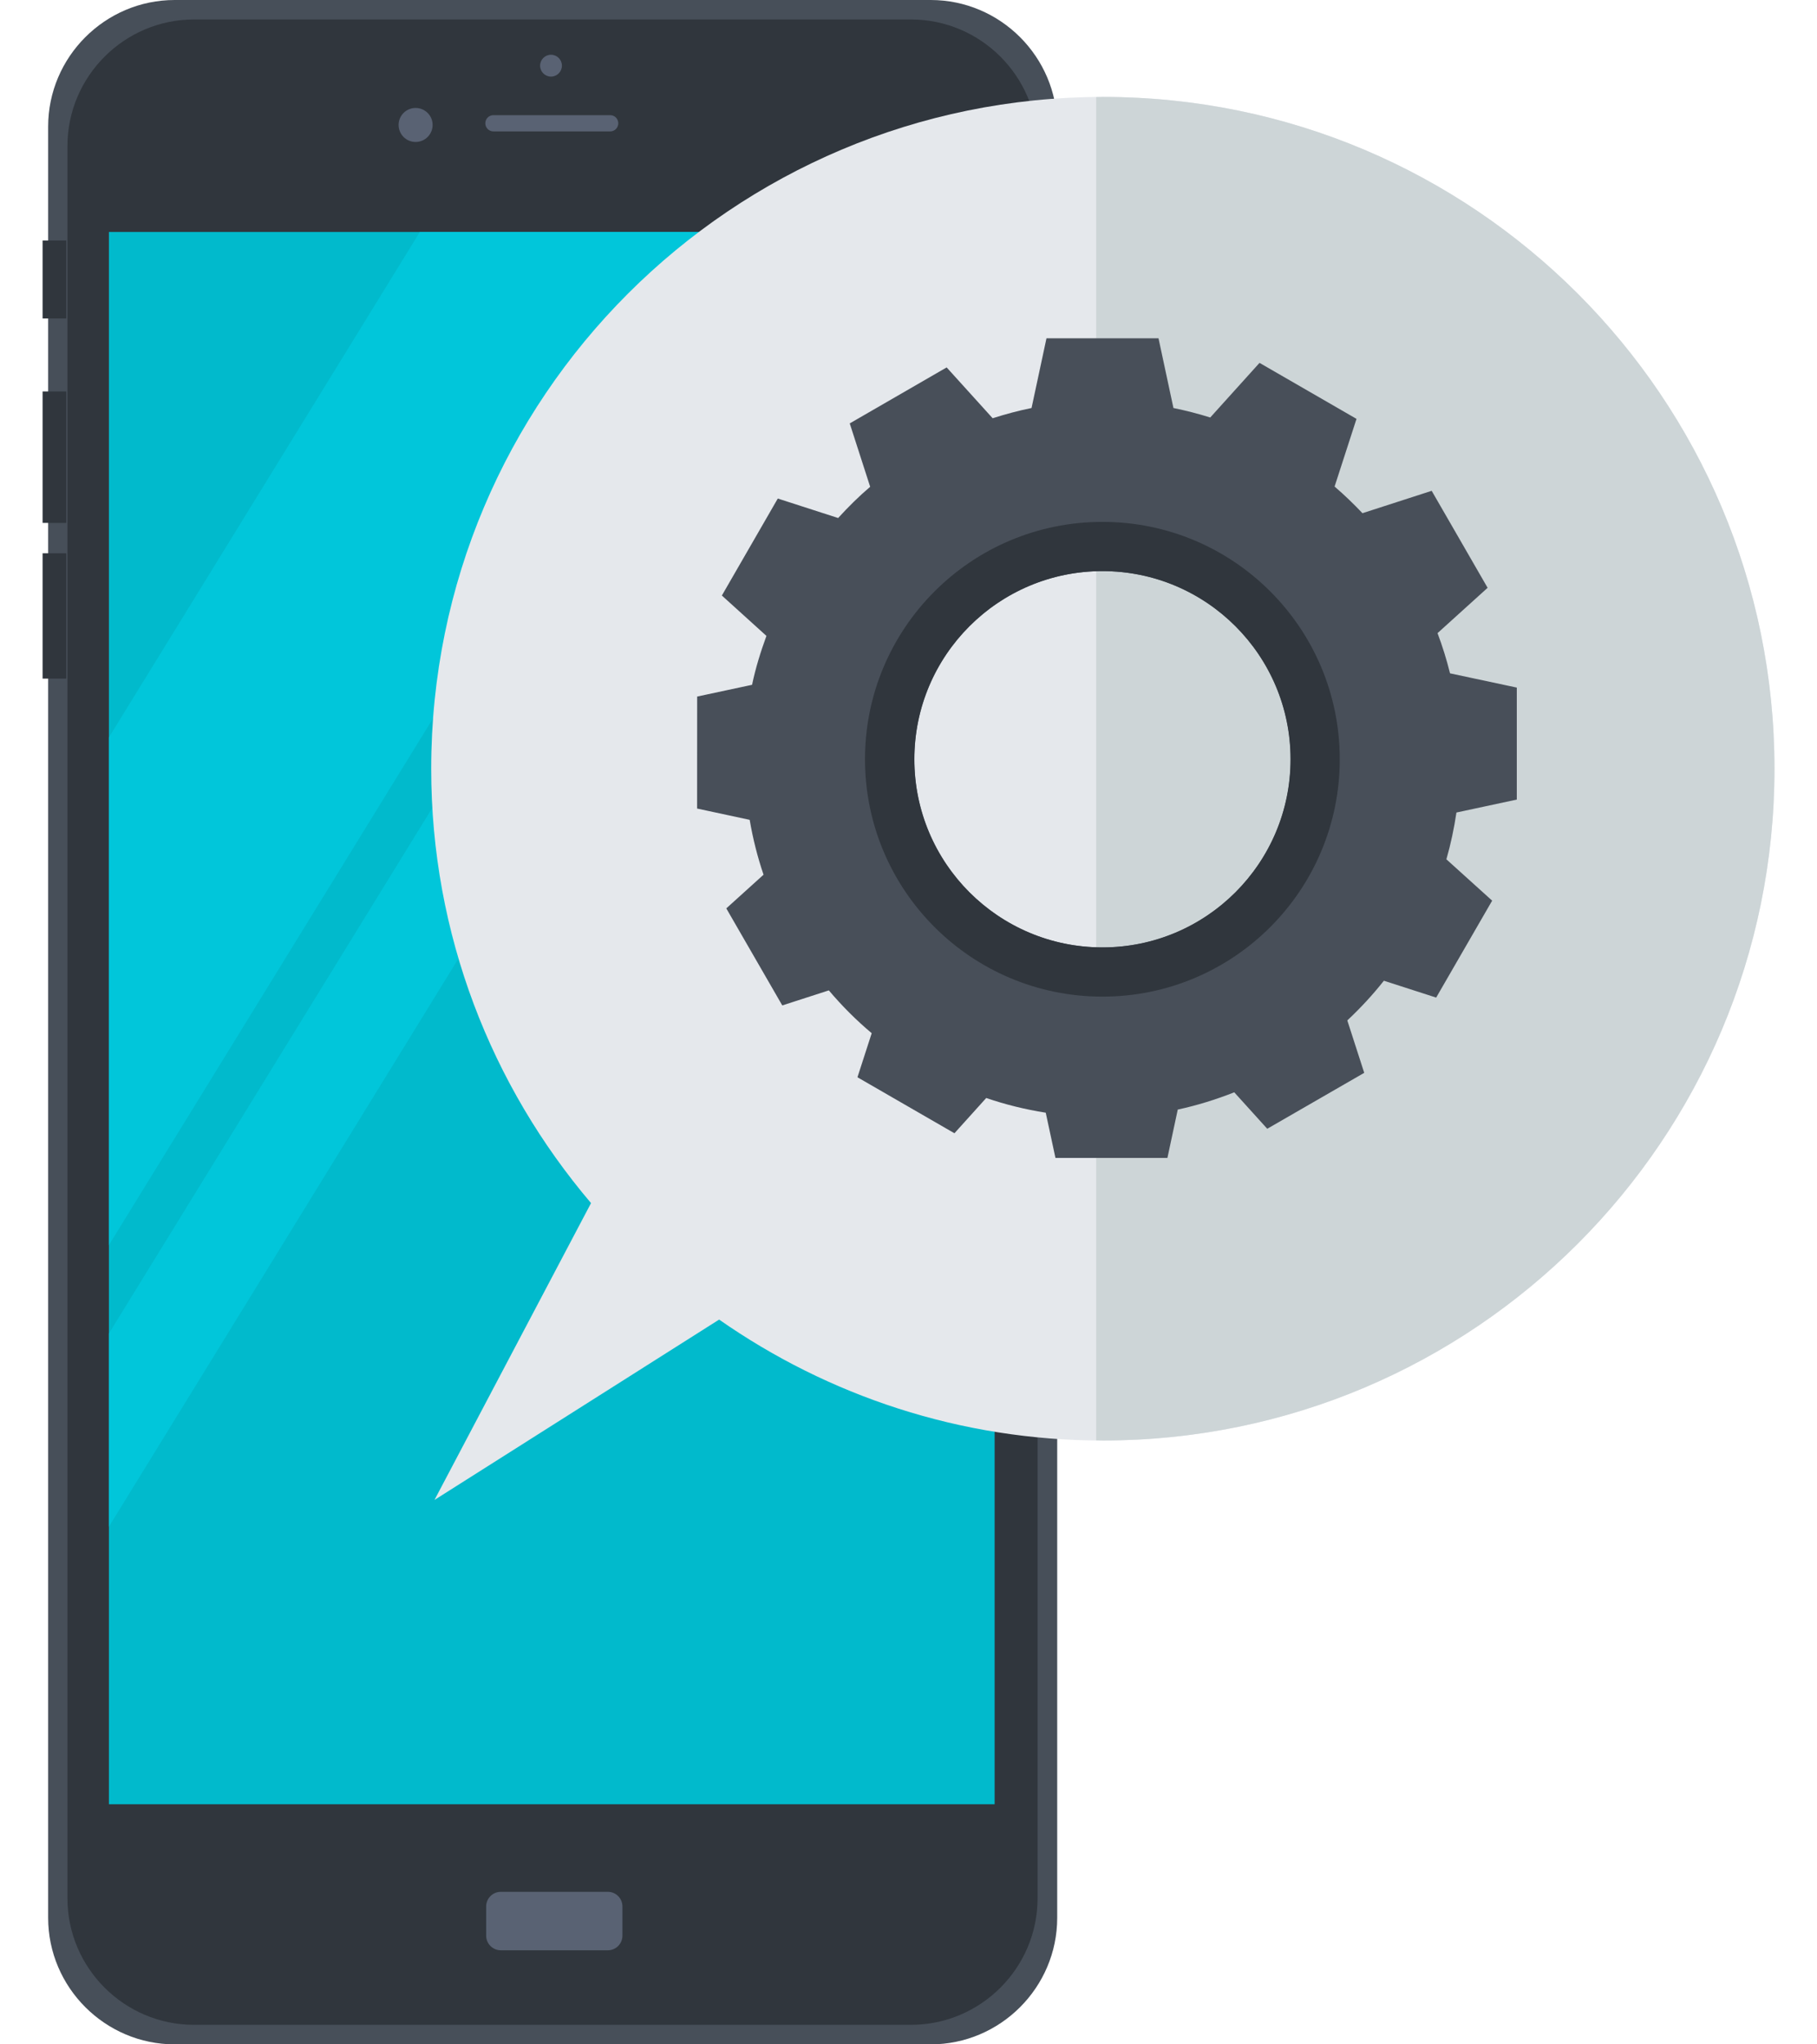
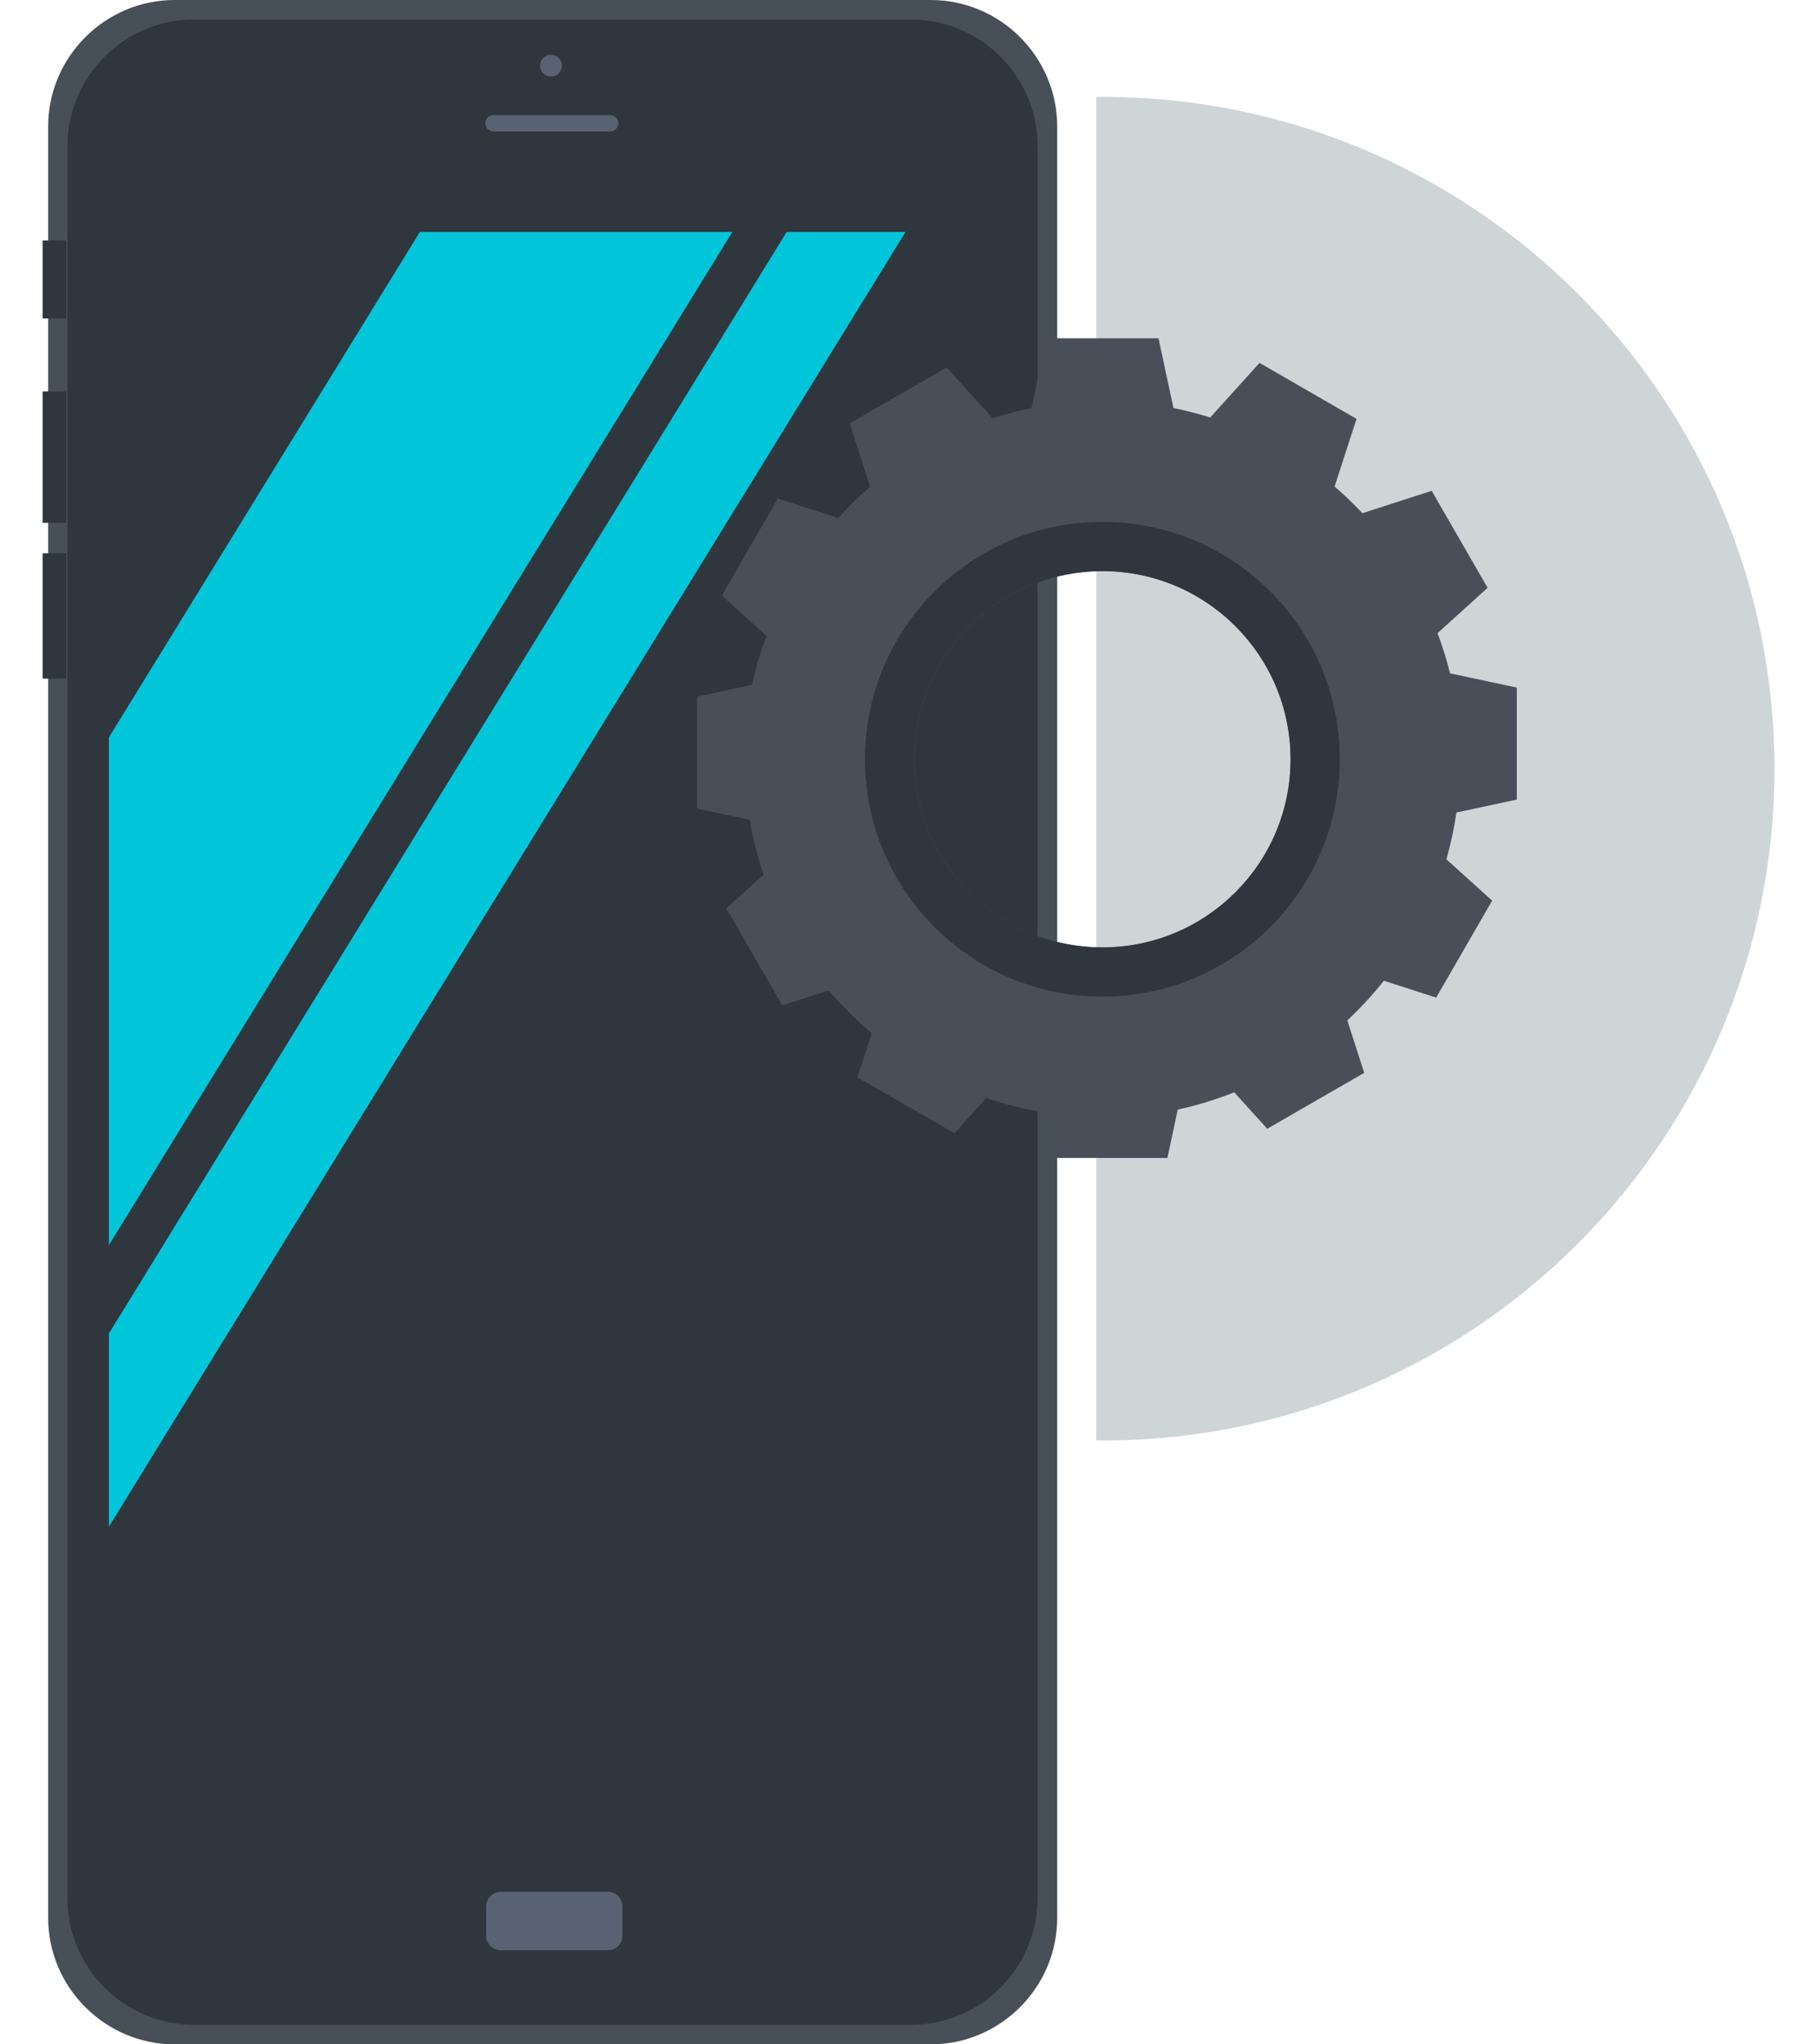
<svg xmlns="http://www.w3.org/2000/svg" width="32" height="36" viewBox="0 0 32 36" fill="none">
  <path d="M18.619 33.771C18.619 34.997 17.617 36 16.391 36H3.077C1.851 36 0.848 34.997 0.848 33.771V2.229C0.848 1.002 1.851 0 3.077 0H16.391C17.617 0 18.619 1.002 18.619 2.229V33.771Z" fill="#474F59" />
  <path d="M3.416 35.656C2.19 35.656 1.188 34.654 1.188 33.429V2.571C1.188 1.345 2.19 0.343 3.416 0.343H16.045C17.271 0.343 18.273 1.345 18.273 2.571V33.429C18.273 34.654 17.271 35.656 16.045 35.656H3.416Z" fill="#30363D" />
-   <path d="M7.319 2.5C7.485 2.5 7.619 2.366 7.619 2.2C7.619 2.035 7.485 1.901 7.319 1.901C7.154 1.901 7.02 2.035 7.02 2.2C7.02 2.366 7.154 2.5 7.319 2.5Z" fill="#596273" />
  <path d="M9.704 1.349C9.81 1.349 9.896 1.263 9.896 1.156C9.896 1.05 9.81 0.964 9.704 0.964C9.598 0.964 9.512 1.05 9.512 1.156C9.512 1.263 9.598 1.349 9.704 1.349Z" fill="#596273" />
  <path d="M10.889 2.171C10.889 2.25 10.825 2.314 10.747 2.314H8.689C8.611 2.314 8.547 2.25 8.547 2.171C8.547 2.092 8.611 2.028 8.689 2.028H10.747C10.825 2.028 10.889 2.092 10.889 2.171Z" fill="#596273" />
  <path d="M10.962 34.086C10.962 34.228 10.847 34.343 10.706 34.343H8.819C8.678 34.343 8.562 34.228 8.562 34.086V33.572C8.562 33.429 8.678 33.314 8.819 33.314H10.706C10.847 33.314 10.962 33.429 10.962 33.572V34.086Z" fill="#596273" />
  <path d="M1.167 5.608H0.75V4.235H1.167V5.608Z" fill="#30363D" />
  <path d="M1.167 9.208H0.75V6.893H1.167V9.208Z" fill="#30363D" />
  <path d="M1.167 11.95H0.75V9.743H1.167V11.95Z" fill="#30363D" />
-   <path d="M1.918 4.085H17.517V31.772H1.918V4.085Z" fill="#01BACC" />
  <path d="M1.918 12.985V21.926L12.897 4.085H7.394L1.918 12.985Z" fill="#01C6DA" />
  <path d="M1.918 26.884L15.947 4.085H13.854L1.918 23.482V26.884Z" fill="#01C6DA" />
-   <path d="M19.424 1.707C12.889 1.707 7.594 7.002 7.594 13.537C7.594 16.456 8.655 19.122 10.409 21.186L7.652 26.413L12.665 23.237C14.581 24.575 16.908 25.367 19.425 25.367C25.955 25.367 31.251 20.068 31.251 13.537C31.25 7.002 25.955 1.707 19.424 1.707Z" fill="#E5E8EC" />
  <path d="M19.425 1.707C19.386 1.707 19.346 1.71 19.305 1.71V25.363C19.346 25.363 19.386 25.366 19.425 25.366C25.956 25.366 31.251 20.068 31.251 13.537C31.251 7.002 25.956 1.707 19.425 1.707Z" fill="#CDD5D7" />
  <path d="M26.713 14.08L26.713 12.108L25.537 11.857C25.477 11.614 25.403 11.378 25.317 11.149L26.199 10.351L25.214 8.643L23.995 9.037C23.839 8.873 23.676 8.715 23.504 8.568L23.89 7.376L22.182 6.39L21.314 7.352C21.102 7.285 20.886 7.23 20.666 7.185L20.403 5.957H18.43L18.167 7.185C17.933 7.232 17.706 7.294 17.482 7.365L16.672 6.47L14.965 7.456L15.325 8.572C15.125 8.742 14.938 8.927 14.761 9.122L13.698 8.779L12.713 10.487L13.498 11.198C13.396 11.477 13.307 11.762 13.245 12.059L12.278 12.266L12.277 14.238L13.203 14.437C13.259 14.768 13.341 15.091 13.447 15.403L12.791 15.996L13.777 17.705L14.597 17.44C14.827 17.712 15.079 17.965 15.352 18.194L15.101 18.97L16.809 19.956L17.369 19.335C17.707 19.451 18.057 19.537 18.417 19.594L18.588 20.39H20.56L20.742 19.539C21.085 19.465 21.417 19.361 21.737 19.235L22.318 19.877L24.026 18.892L23.728 17.969C23.959 17.752 24.175 17.52 24.372 17.27L25.293 17.567L26.279 15.86L25.473 15.132C25.55 14.864 25.608 14.589 25.65 14.308L26.713 14.08ZM22.73 13.37C22.73 15.2 21.246 16.684 19.417 16.684C17.587 16.684 16.104 15.2 16.104 13.37C16.104 11.541 17.587 10.057 19.417 10.057C21.246 10.057 22.73 11.54 22.73 13.37Z" fill="#484F59" />
  <path d="M19.415 9.19C17.106 9.19 15.234 11.062 15.234 13.37C15.234 15.678 17.106 17.55 19.415 17.55C21.724 17.55 23.595 15.678 23.595 13.37C23.595 11.061 21.724 9.19 19.415 9.19ZM19.415 16.683C17.585 16.683 16.102 15.2 16.102 13.37C16.102 11.54 17.585 10.057 19.415 10.057C21.244 10.057 22.728 11.54 22.728 13.37C22.728 15.2 21.244 16.683 19.415 16.683Z" fill="#30363D" />
</svg>